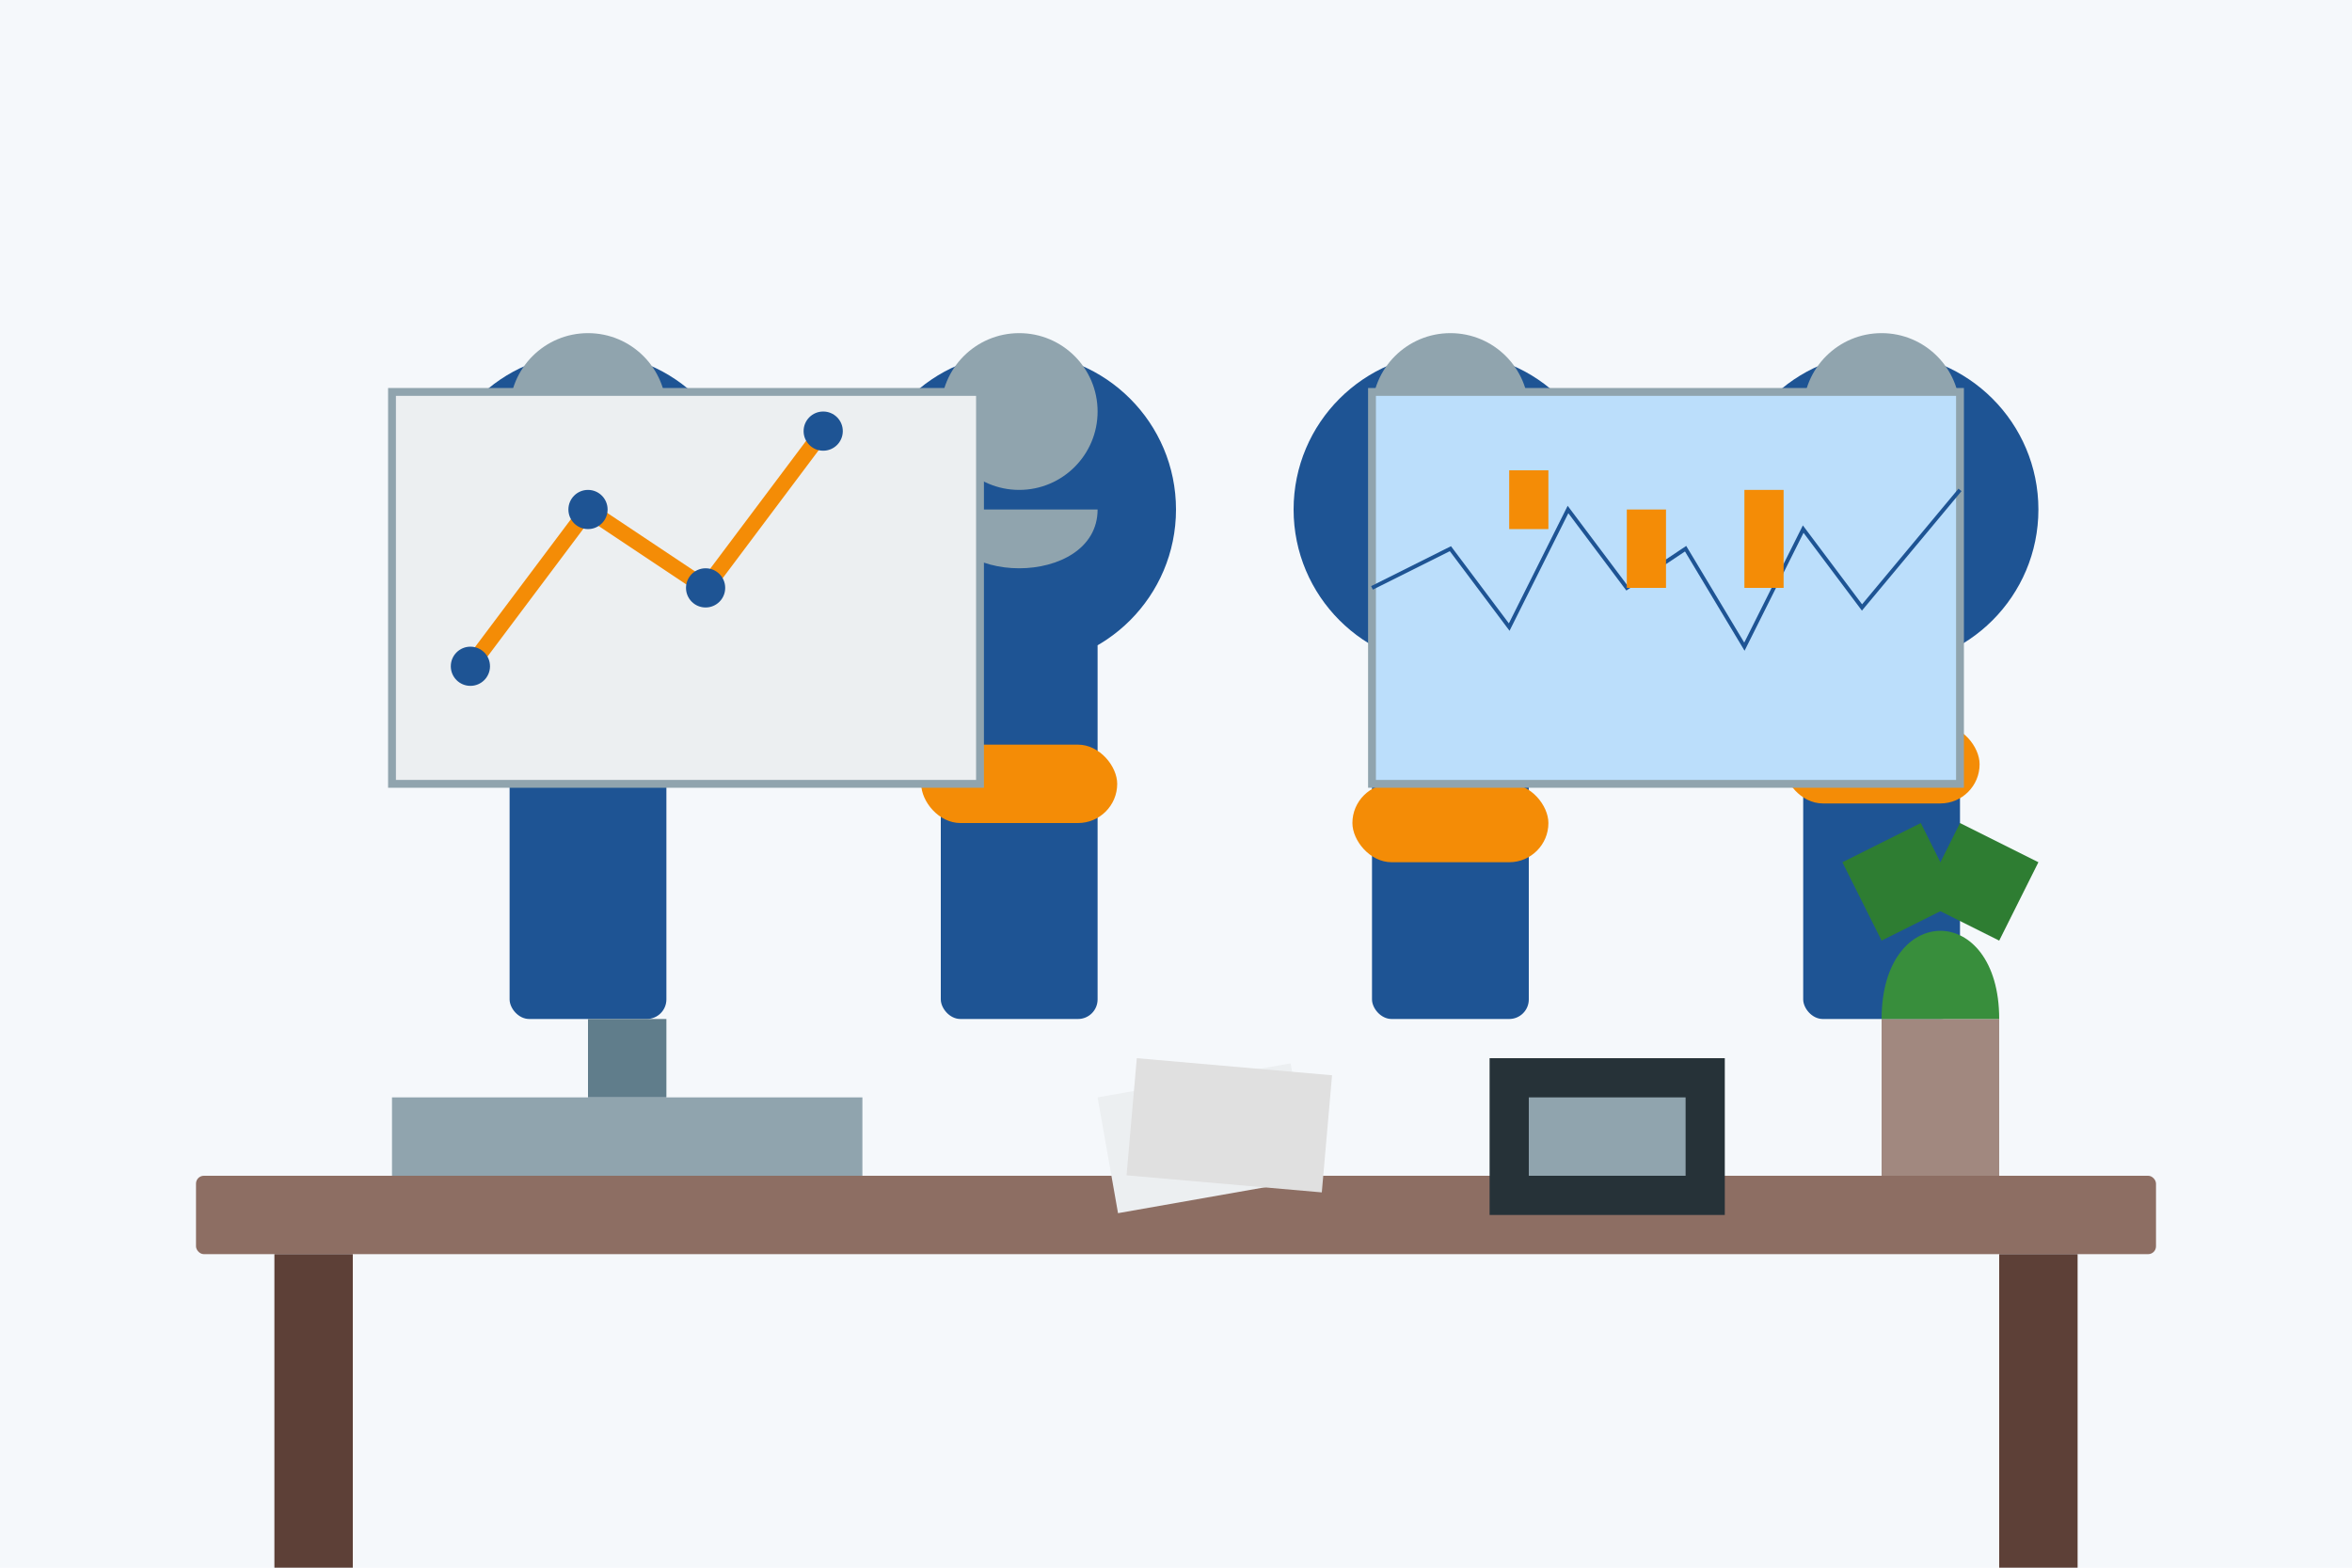
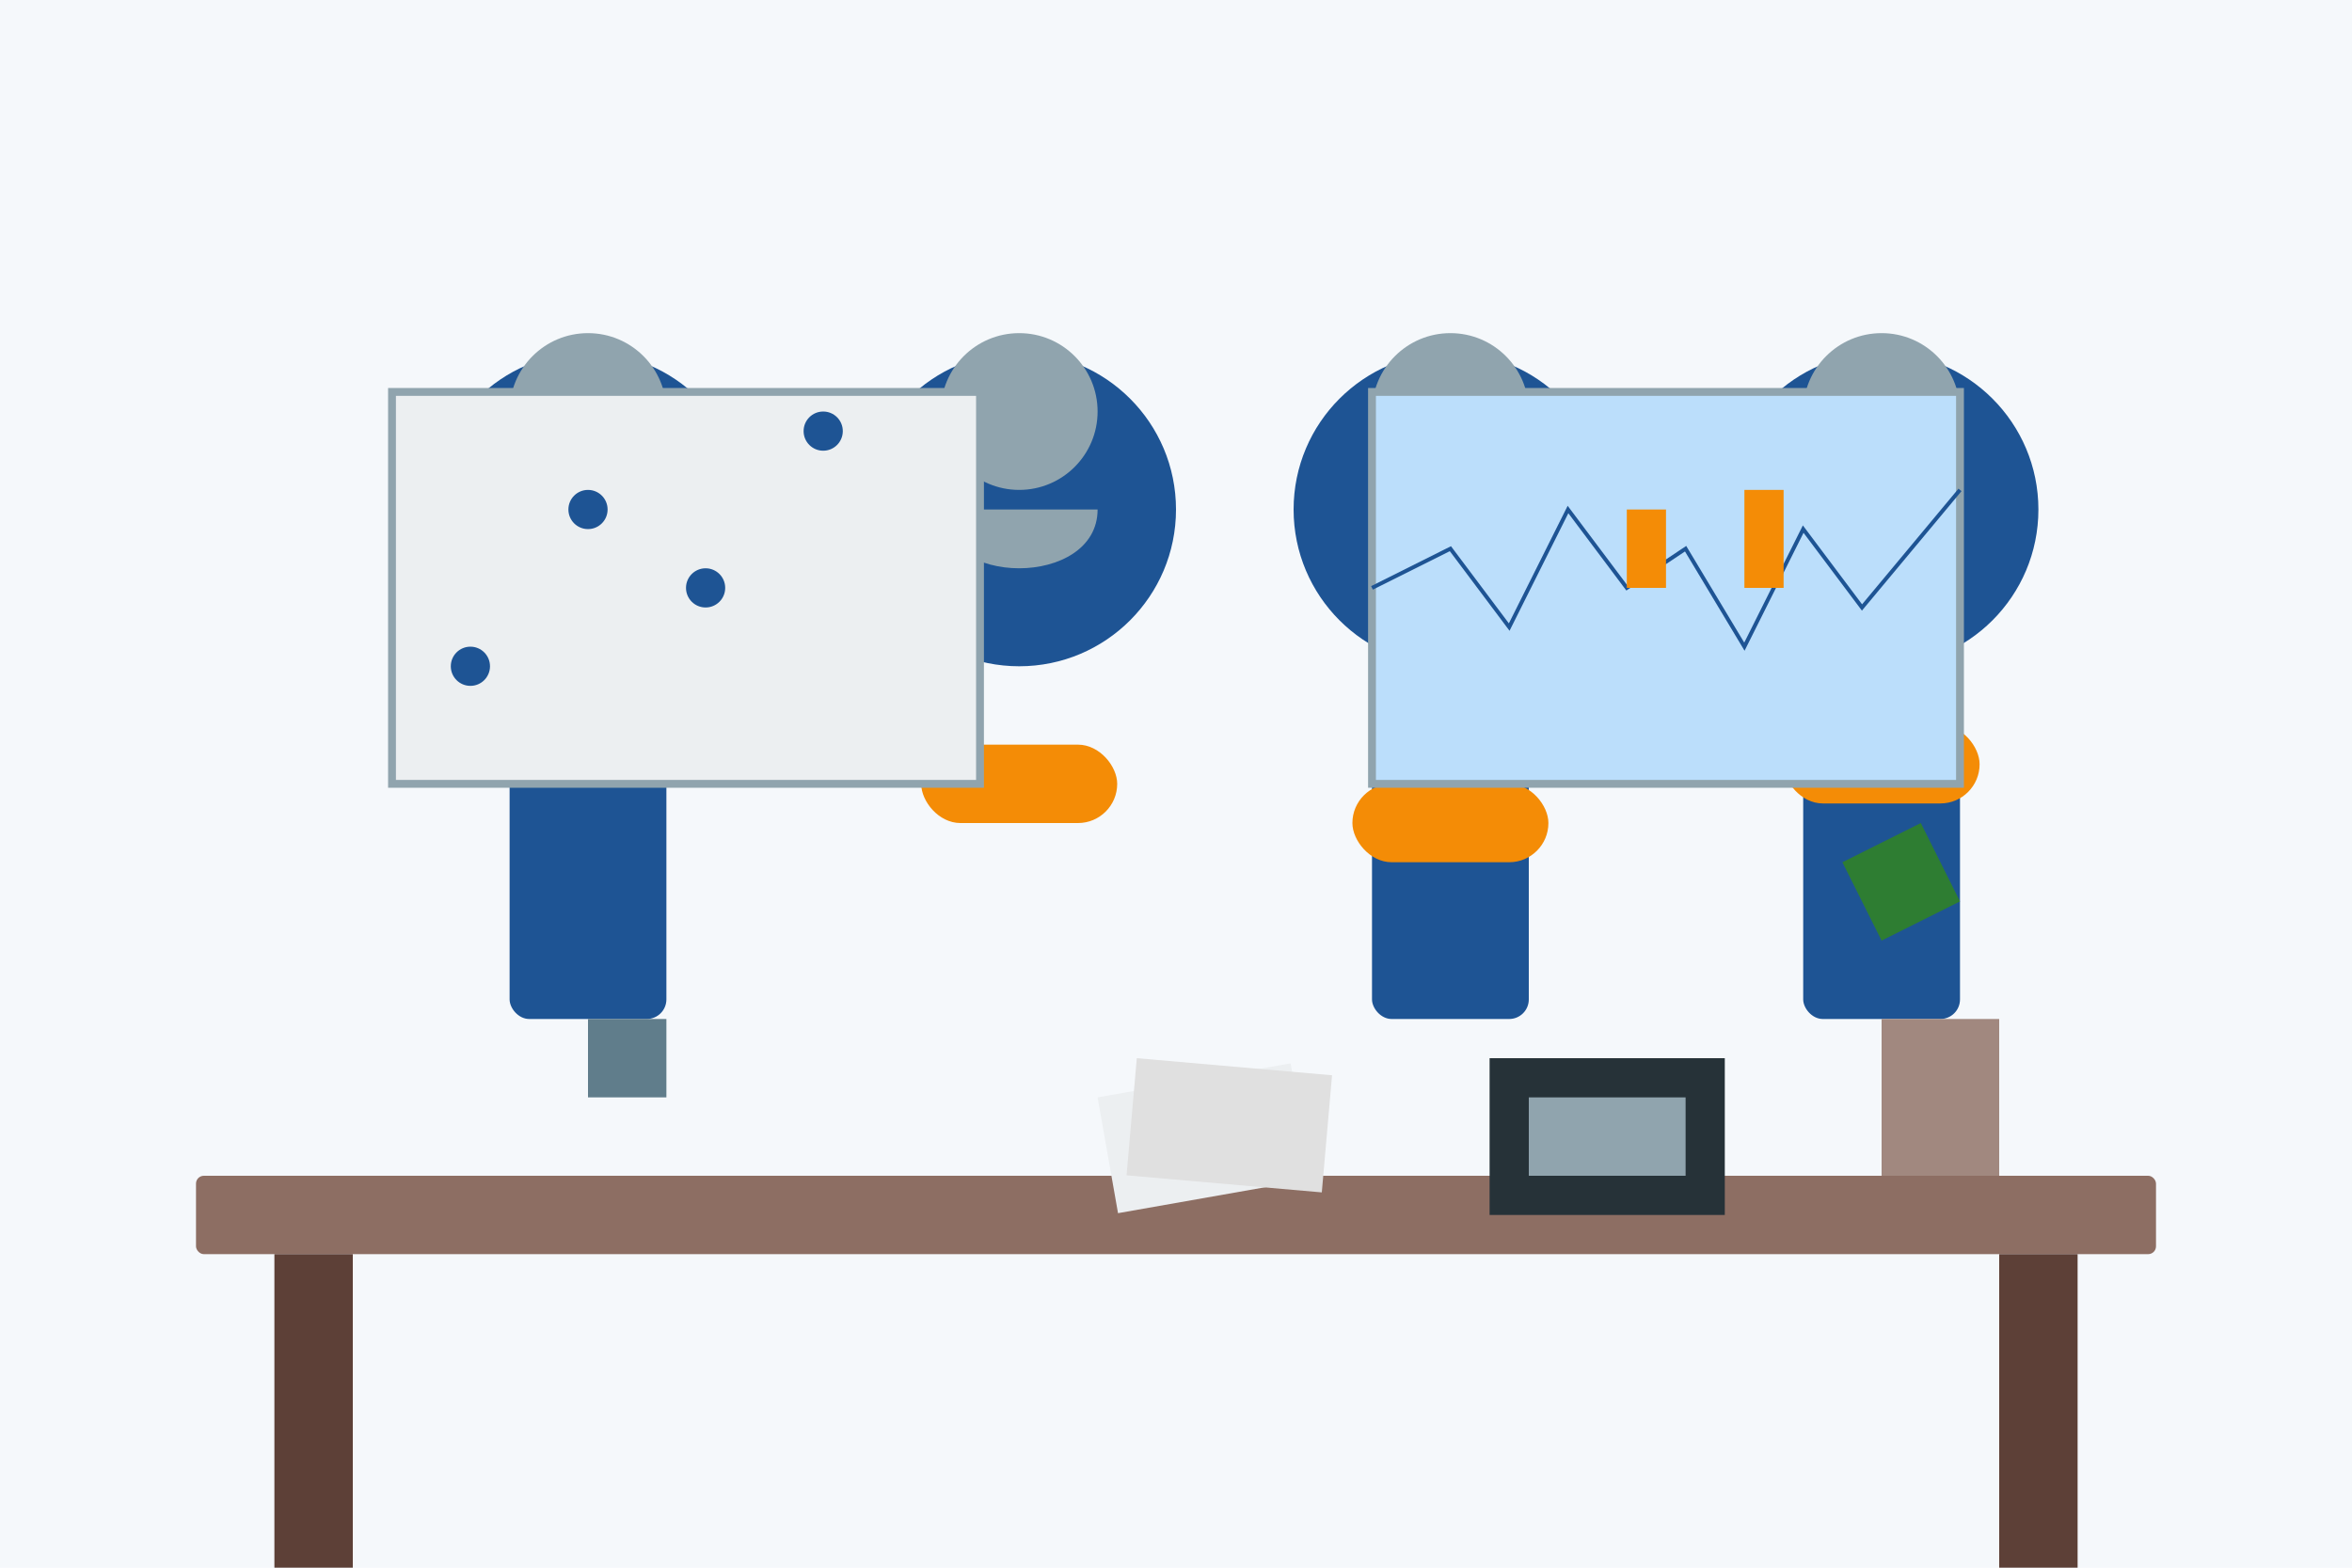
<svg xmlns="http://www.w3.org/2000/svg" width="600" height="400" viewBox="0 0 600 400">
  <rect width="600" height="400" fill="#f5f8fb" />
  <g transform="translate(100, 80)">
    <circle cx="50" cy="50" r="40" fill="#1e5494" />
    <circle cx="50" cy="25" r="20" fill="#90a4ae" />
    <path d="M30,50 C30,70 70,70 70,50" fill="#90a4ae" stroke="none" />
    <rect x="30" y="80" width="40" height="100" rx="5" fill="#1e5494" />
    <rect x="25" y="100" width="50" height="20" rx="10" fill="#f48c06" />
    <circle cx="160" cy="50" r="40" fill="#1e5494" />
    <circle cx="160" cy="25" r="20" fill="#90a4ae" />
    <path d="M140,50 C140,70 180,70 180,50" fill="#90a4ae" stroke="none" />
-     <rect x="140" y="80" width="40" height="100" rx="5" fill="#1e5494" />
    <rect x="135" y="110" width="50" height="20" rx="10" fill="#f48c06" />
    <circle cx="270" cy="50" r="40" fill="#1e5494" />
    <circle cx="270" cy="25" r="20" fill="#90a4ae" />
    <path d="M250,50 C250,70 290,70 290,50" fill="#90a4ae" stroke="none" />
    <rect x="250" y="80" width="40" height="100" rx="5" fill="#1e5494" />
    <rect x="245" y="120" width="50" height="20" rx="10" fill="#f48c06" />
    <circle cx="380" cy="50" r="40" fill="#1e5494" />
    <circle cx="380" cy="25" r="20" fill="#90a4ae" />
    <path d="M360,50 C360,70 400,70 400,50" fill="#90a4ae" stroke="none" />
    <rect x="360" y="80" width="40" height="100" rx="5" fill="#1e5494" />
    <rect x="355" y="105" width="50" height="20" rx="10" fill="#f48c06" />
  </g>
  <rect x="50" y="300" width="500" height="20" rx="2" fill="#8d6e63" />
  <rect x="70" y="320" width="20" height="80" fill="#5d4037" />
  <rect x="510" y="320" width="20" height="80" fill="#5d4037" />
-   <rect x="100" y="280" width="120" height="20" fill="#90a4ae" />
  <rect x="150" y="260" width="20" height="20" fill="#607d8b" />
  <rect x="280" y="280" width="50" height="30" fill="#eceff1" transform="rotate(-10,280,280)" />
  <rect x="290" y="270" width="50" height="30" fill="#e0e0e0" transform="rotate(5,290,270)" />
  <rect x="380" y="270" width="60" height="40" fill="#263238" />
  <rect x="390" y="280" width="40" height="20" fill="#90a4ae" />
  <rect x="480" y="260" width="30" height="40" fill="#a1887f" />
-   <path d="M480,260 C480,230 510,230 510,260 Z" fill="#388e3c" />
+   <path d="M480,260 Z" fill="#388e3c" />
  <path d="M480,240 L470,220 L490,210 L500,230 Z" fill="#2e7d32" />
-   <path d="M510,240 L520,220 L500,210 L490,230 Z" fill="#2e7d32" />
  <rect x="100" y="100" width="150" height="100" fill="#eceff1" stroke="#90a4ae" stroke-width="2" />
-   <polyline points="120,170 150,130 180,150 210,110" stroke="#f48c06" stroke-width="4" fill="none" />
  <circle cx="120" cy="170" r="5" fill="#1e5494" />
  <circle cx="150" cy="130" r="5" fill="#1e5494" />
  <circle cx="180" cy="150" r="5" fill="#1e5494" />
  <circle cx="210" cy="110" r="5" fill="#1e5494" />
  <rect x="350" y="100" width="150" height="100" fill="#bbdefb" stroke="#90a4ae" stroke-width="2" />
  <path d="M350,150 L370,140 L385,160 L400,130 L415,150 L430,140 L445,165 L460,135 L475,155 L500,125" stroke="#1e5494" stroke-width="1" fill="none" />
-   <rect x="385" y="120" width="10" height="15" fill="#f48c06" />
  <rect x="415" y="130" width="10" height="20" fill="#f48c06" />
  <rect x="445" y="125" width="10" height="25" fill="#f48c06" />
</svg>